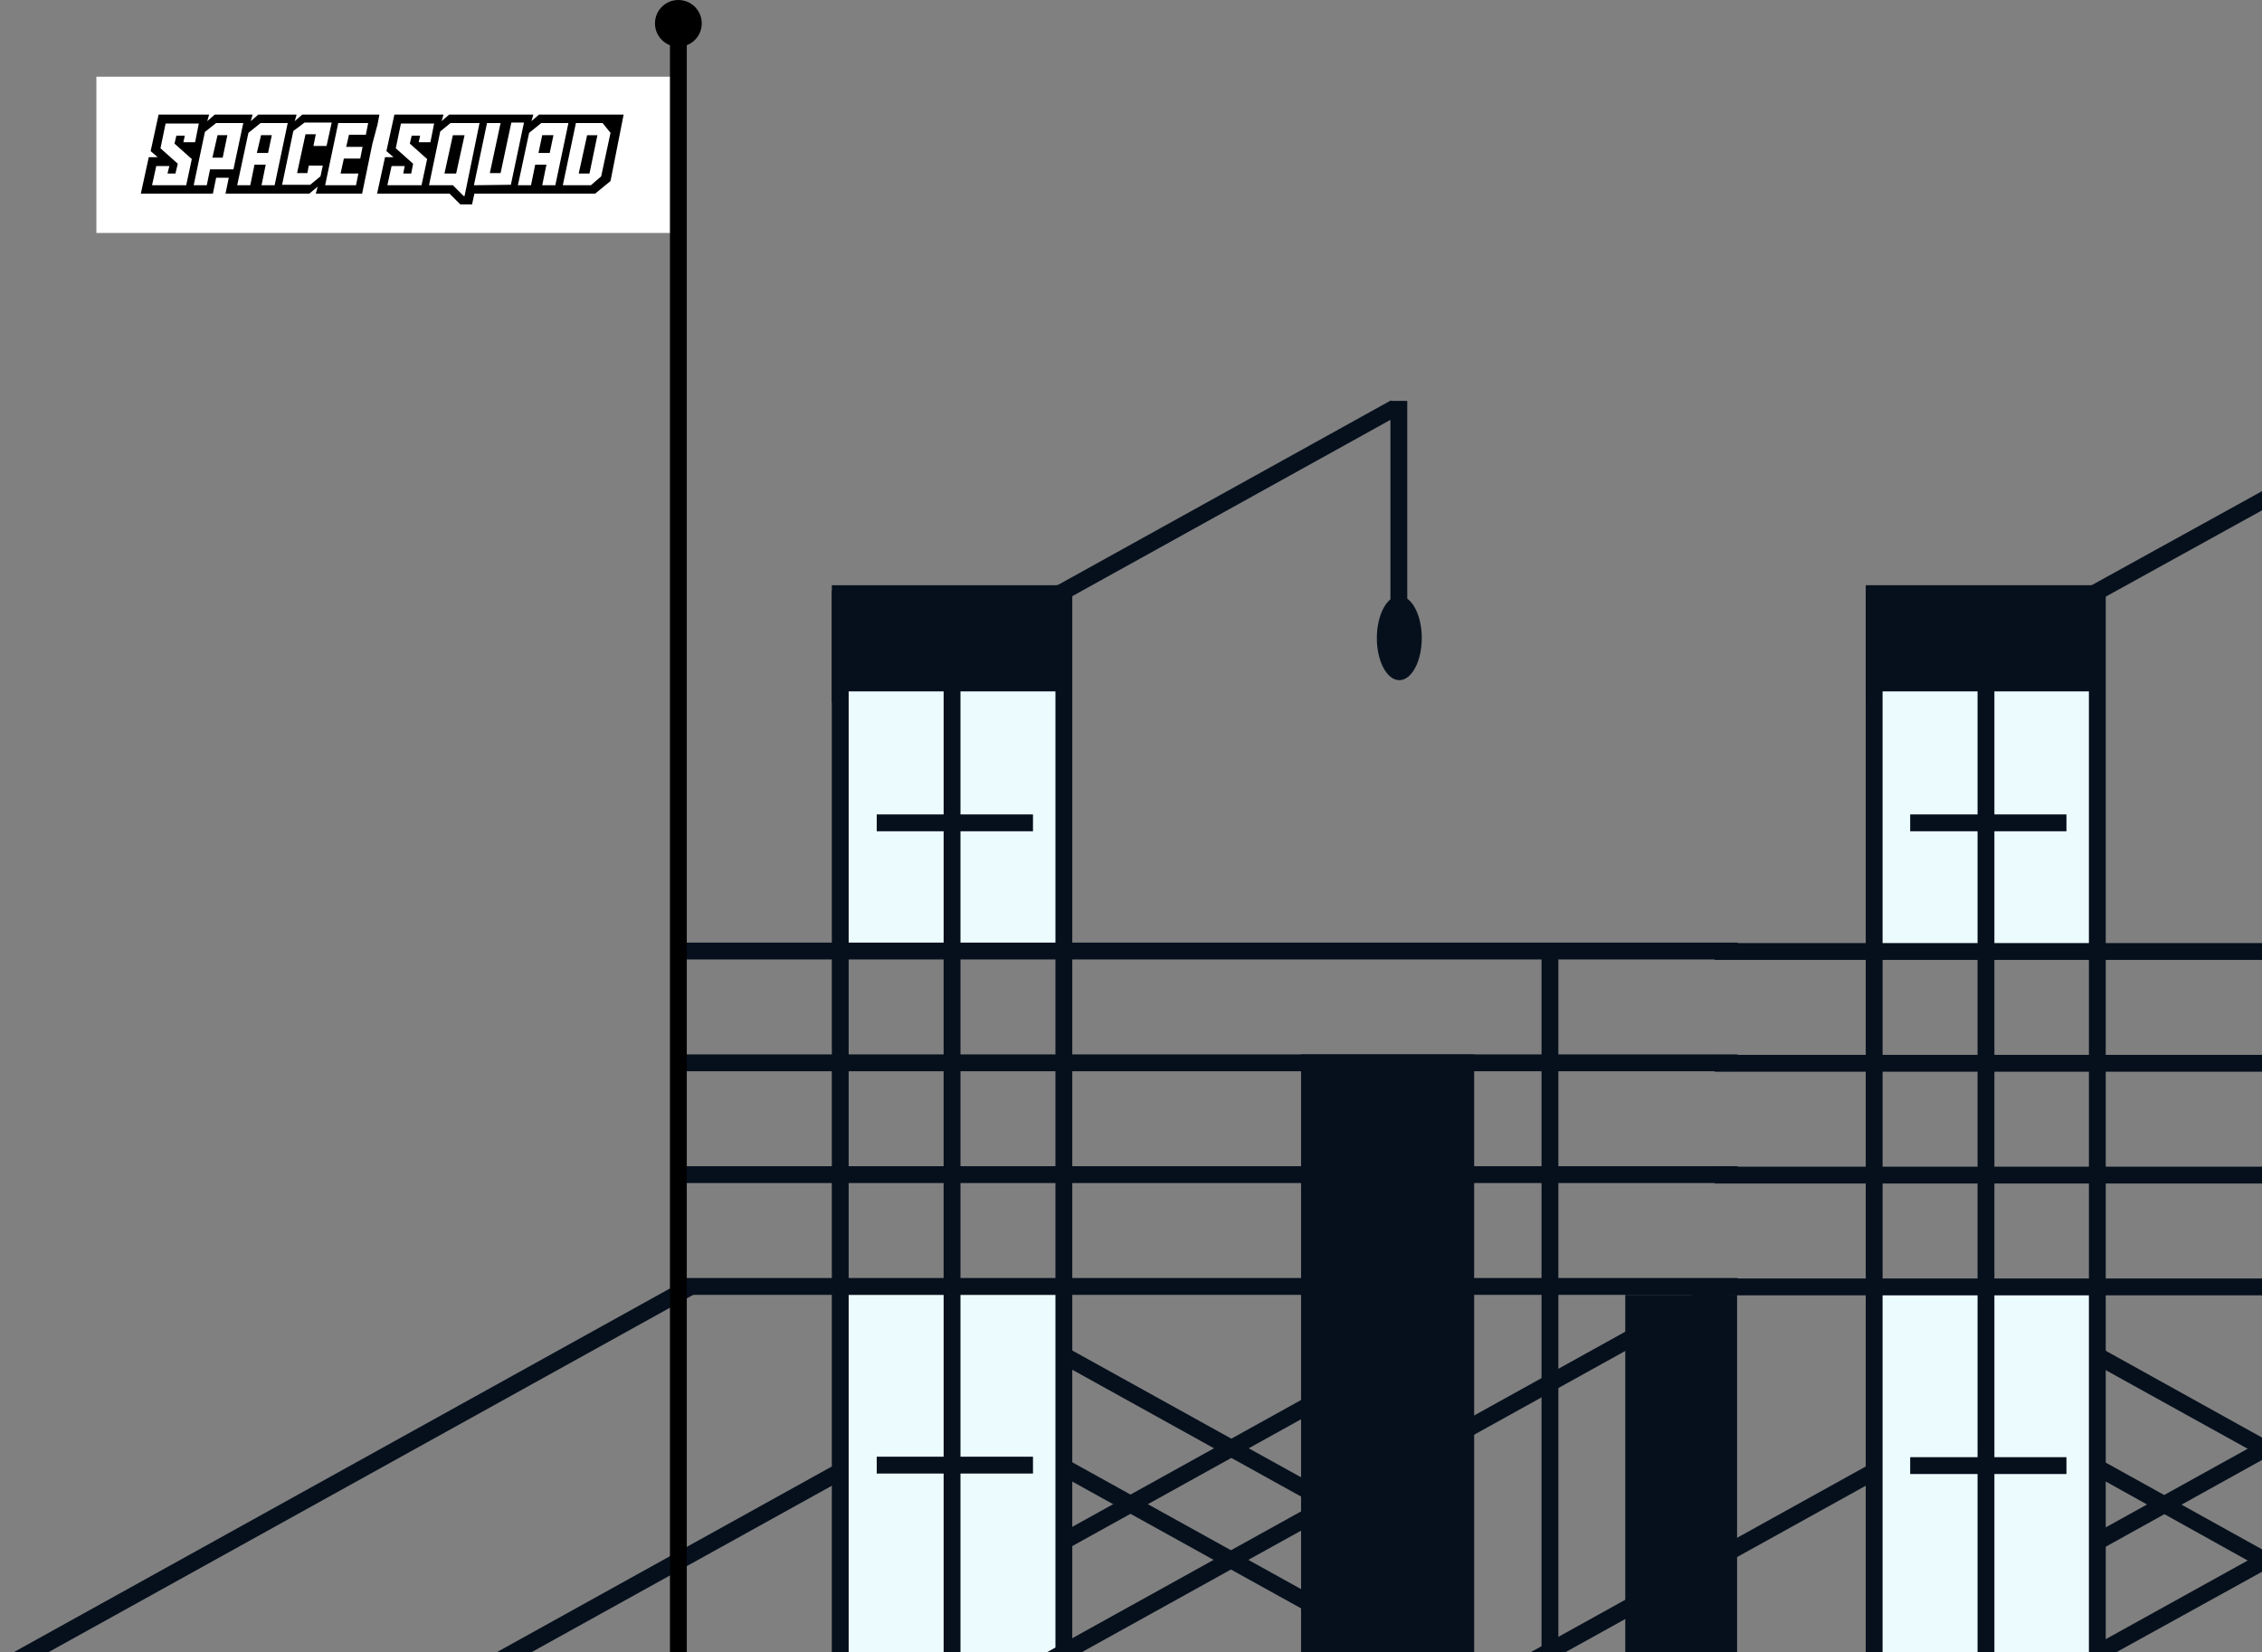
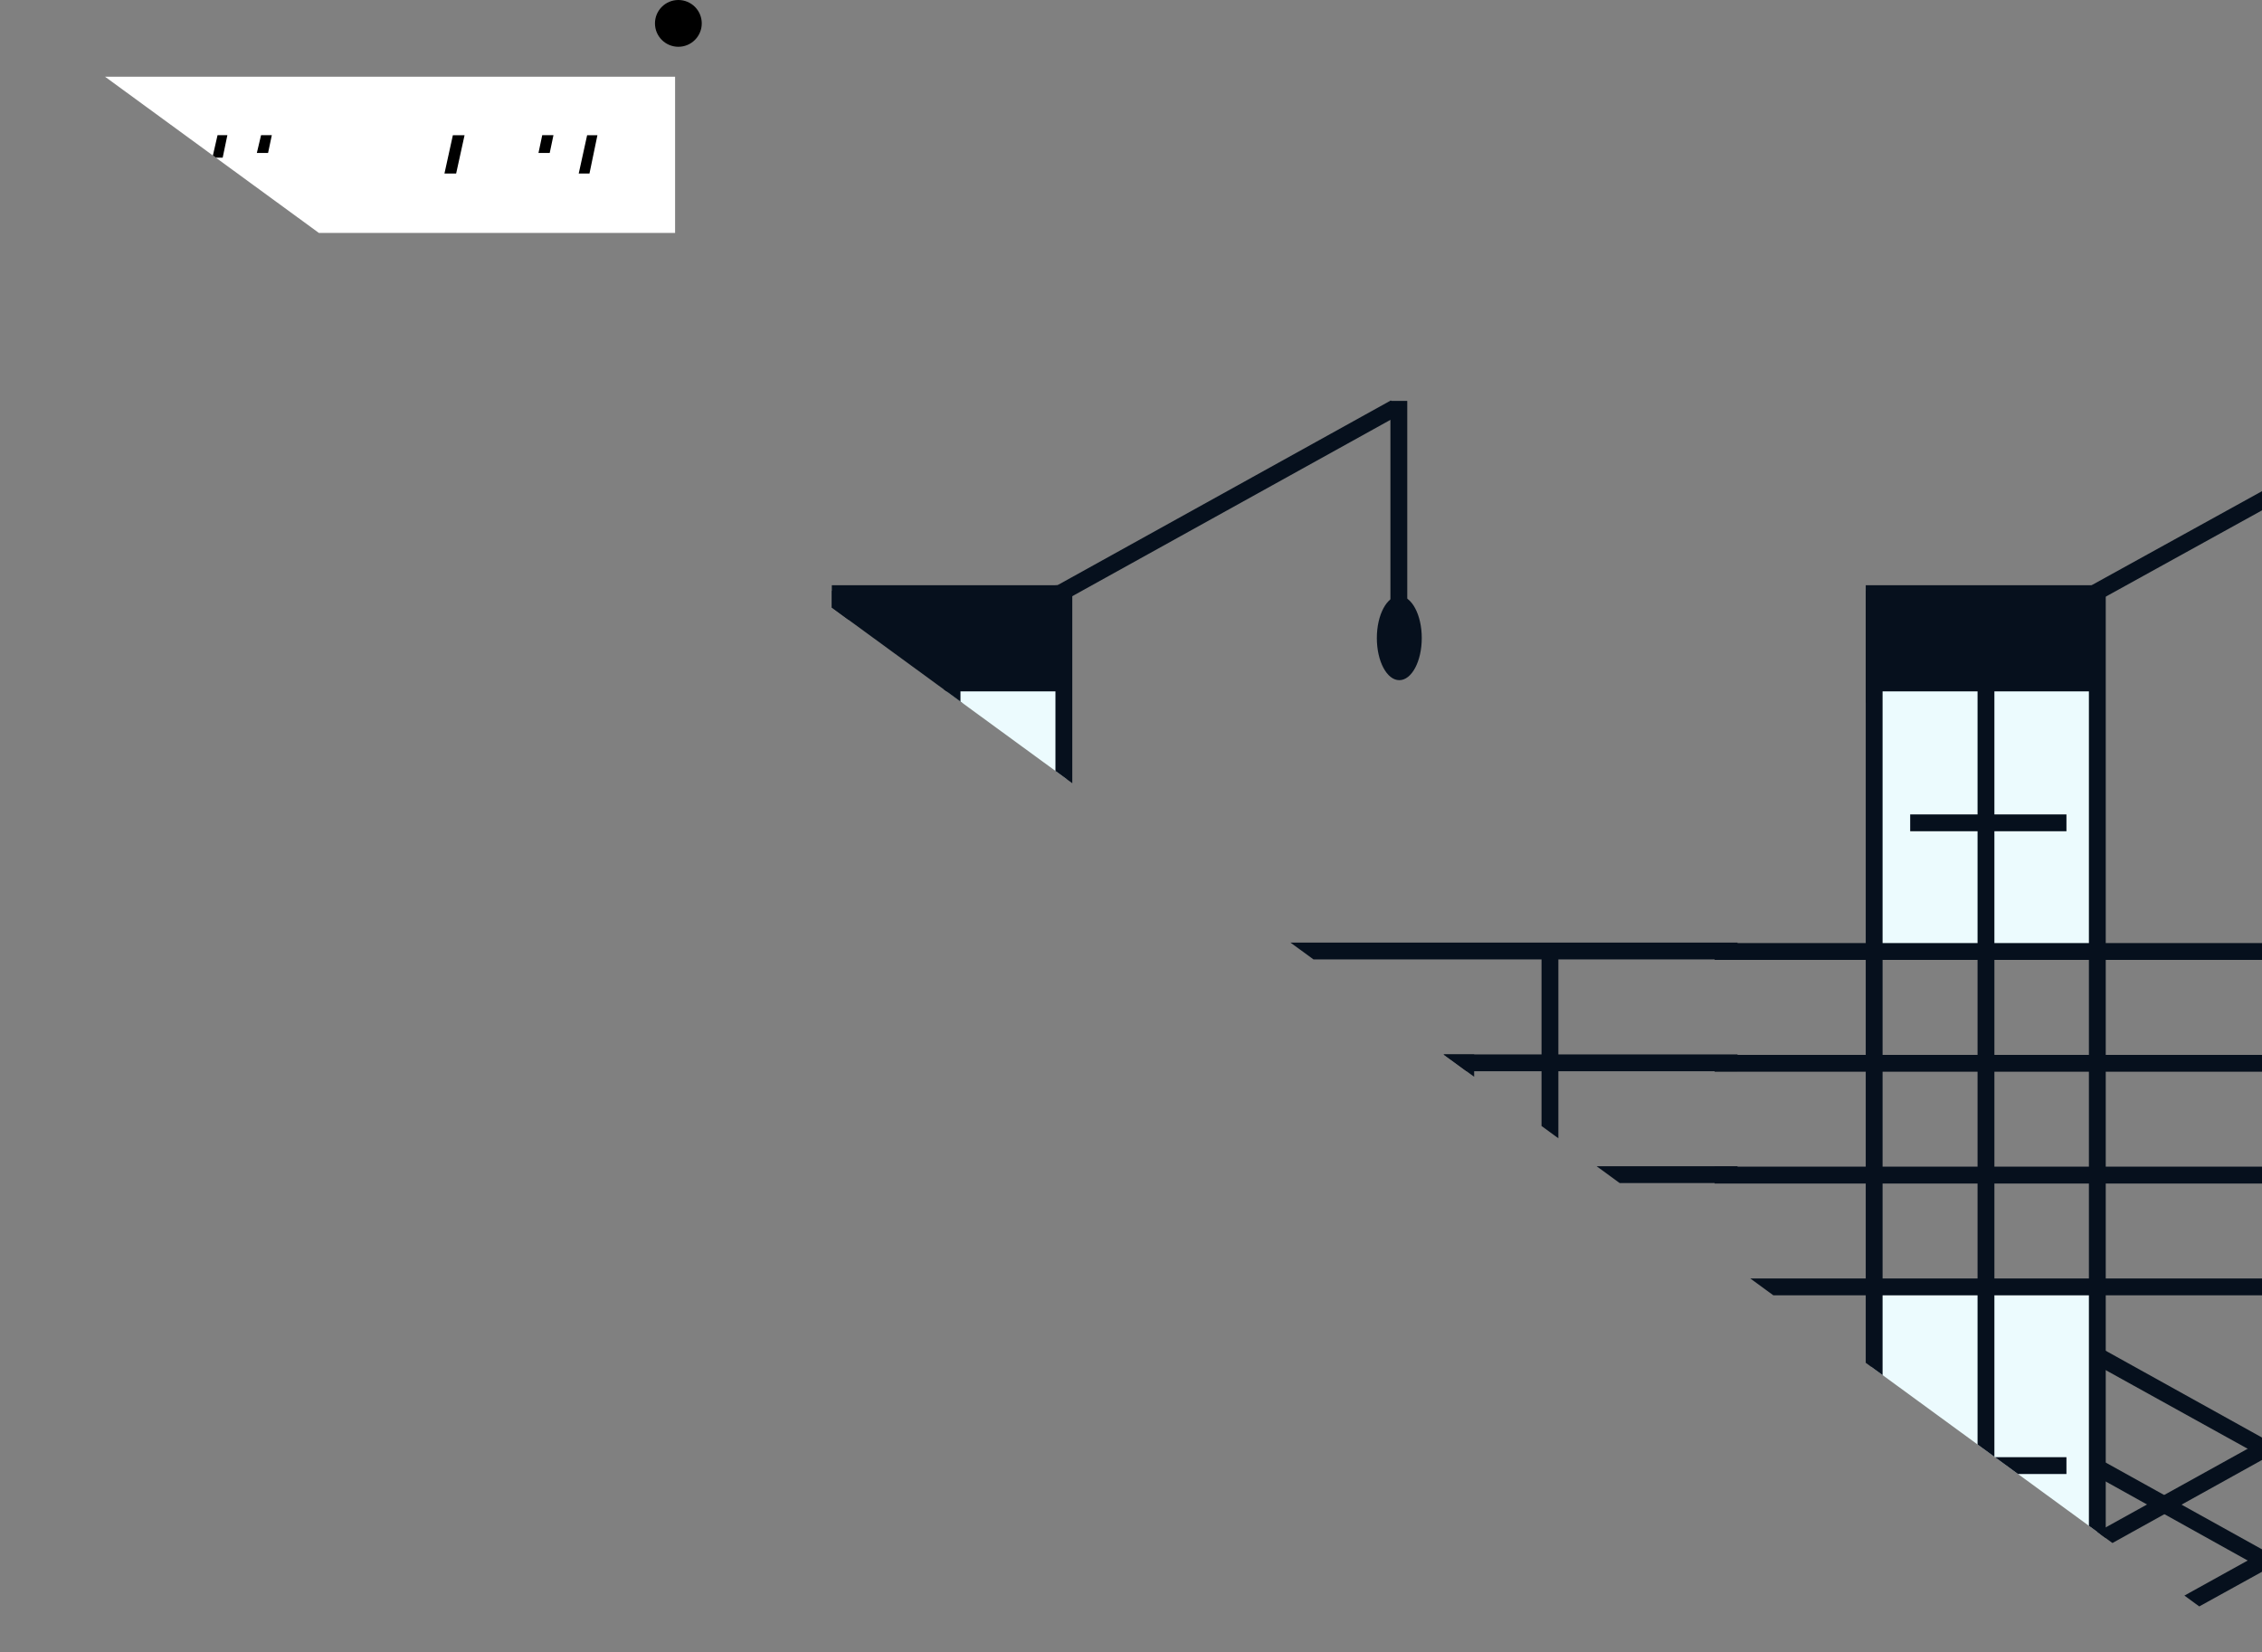
<svg xmlns="http://www.w3.org/2000/svg" xmlns:xlink="http://www.w3.org/1999/xlink" version="1.1" id="Ebene_1" x="0" y="0" viewBox="0 0 483.5 353.2" xml:space="preserve">
  <rect x="0" y="0" width="483.5" height="353.2" fill="#808080" stroke="none" />
  <style>
    .st1{fill:#06101d}.st2{fill:#ecfbfe}.st3{fill-rule:evenodd;clip-rule:evenodd;fill:#06101d}
  </style>
  <defs>
-     <path id="SVGID_1_" d="M0 0h483.5v353.2H0z" />
+     <path id="SVGID_1_" d="M0 0h483.5v353.2z" />
  </defs>
  <clipPath id="SVGID_2_">
    <use xlink:href="#SVGID_1_" overflow="visible" />
  </clipPath>
  <g clip-path="url(#SVGID_2_)">
    <circle cx="145" cy="5" r="5" />
    <path class="st1" d="M278.1 225.4h37v168.4h-37zM177.8 125.1H228v25.1h-50.2z" />
    <path class="st2" d="M179 147.8h49v56.1h-49zM179 276.8h49v101.5h-49z" />
    <path class="st1" d="M347.4 276.8h23.9v168.4h-23.9zM177.8 126.3h3.6v226.9h-3.6zM201.7 126.3h3.6v226.9h-3.6zM329.5 203.9h3.6v225.8h-3.6zM225.6 125.1h3.6v228.1h-3.6zM297.2 85.7h3.6v43h-3.6z" />
    <ellipse class="st1" cx="299.1" cy="136.4" rx="4.8" ry="9" />
    <path class="st1" d="M145.6 273.2h225.8v3.6H145.6zM145.6 249.3h225.8v3.6H145.6zM145.6 225.4h225.8v3.6H145.6zM145.6 201.5h225.8v3.6H145.6zM187.4 174.1h33.4v3.6h-33.4zM187.4 311.4h33.4v3.6h-33.4z" />
-     <path transform="rotate(-29 263.2 309.6)" class="st1" d="M223.2 307.8h80v3.6h-80z" />
    <path transform="rotate(-29 61.8 322.5)" class="st1" d="M-36.8 320.8h197.1v3.6H-36.8z" />
-     <path transform="rotate(-29 94 362)" class="st1" d="M-4.5 360.2h197.1v3.6H-4.5z" />
-     <path transform="rotate(-61 263.2 333.5)" class="st1" d="M261.4 293.5h3.6v80h-3.6z" />
    <path transform="rotate(-61 263.2 309.6)" class="st1" d="M261.4 269.6h3.6v80h-3.6z" />
    <path class="st3" d="M229.1 127.5h-7.4l75.6-41.9 1.8 3.1z" />
    <path class="st1" d="M398.8 125.1H449v25.1h-50.2z" />
    <path class="st2" d="M400 147.8h49v56.1h-49zM400 276.8h49v101.5h-49z" />
    <path class="st1" d="M398.8 126.3h3.6v226.9h-3.6zM422.7 126.3h3.6v226.9h-3.6zM446.5 126.3h3.6v226.9h-3.6z" />
    <path class="st1" d="M408.3 174.1h33.4v3.6h-33.4zM408.3 311.5h33.4v3.6h-33.4z" />
    <path transform="rotate(-29 315 362)" class="st1" d="M216.5 360.2h197.1v3.6H216.5z" />
    <path class="st3" d="M483.5 331.2L450 312.6l-1.7 3.1 35.2 19.6zM483.5 307.3L450 288.7l-1.7 3.2 35.2 19.5zM483.5 105L444 126.8l6 .8 33.5-18.5z" />
    <path fill="#fff" d="M20.6 16.4h123.7v33.4H20.6z" />
    <path d="M54.9 32.7h2.4l.8-3.8h-2.3zM45.4 33.7h2.2l1-4.8h-2.1zM95 37.1h2.5l1.8-8.2h-2.5zM115.1 32.7h2.4l.8-3.8h-2.4zM123.7 37.1h2.3l1.7-8.2h-2.2z" />
-     <path d="M80.7 26.6l.4-2.1H64.6L63 25.9l.4-1.4h-8.2l-1.6 1.4.4-1.4h-8.1l-1.6 1.4.4-1.4H33.9l-1.7 7.8 1.5 1.3h-1.9l-1.7 7.8h15.4l.7-3.4h2.7l-.7 3.4h17.9l1.8-1.5-.4 1.5h9.9l2.2-10.7 1.1-4.1zm-40.9 13h-7.3l.9-4.1h2.8l-.4 1.6h1.7L38 35l-3.7-3.3 1.1-5.3h7.1l-.8 4h-2.5l.3-1.4h-1.8l-.4 1.7L41 34l-1.2 5.6zm5.1-3.4l-.7 3.4h-2.8l2.4-11.4 2.4-1.9H52l-2.1 9.9h-5zm11 3.4l.9-4.4h-2.4l-.9 4.4h-2.8l2.4-11.2 2.6-2.1h5.8l-2.8 13.3h-2.8zm12.6-1.9l-2.2 1.8h-6L62.7 28l2.4-1.8h5.8l-1.1 5H67l.5-2.5h-2.2L63.5 37h2.2l.3-1.6h3l-.5 2.3zm6.1-8.9l-.6 2.6h3.5l-.5 2.5h-3.5l-.7 3.2h3.8l-.5 2.5h-6.6l2.8-13.3h6.4l-.5 2.5h-3.6zM133.3 24.5h-18.1l-1.6 1.4.4-1.4H96l-1.6 1.4.4-1.4H84.3l-1.7 7.8 1.5 1.3h-1.8l-1.7 7.8h15.5l2.3 2.3h2.5l.5-2.3h25.8l3.3-2.7 2.8-14.2zM90.1 39.6h-7.3l.9-4.1h2.8l-.3 1.6h1.7l.4-2.1-3.7-3.3 1.1-5.3h7.1l-.8 4h-2.5l.3-1.4H88l-.4 1.7 3.7 3.3-1.2 5.6zm9.2 2.3h-.2l-2.3-2.3h-5.1l2.4-11.5 2.2-1.8h6.2l-3.2 15.6zm2-2.3l2.8-13.3h2.9L104.7 37h2.3l2.3-10.8h2.7l-2.8 13.3-7.9.1zm14.6 0l.9-4.4h-2.4l-.9 4.4h-2.8l2.4-11.2 2.6-2.1h5.8l-2.8 13.3h-2.8zm10.4 0h-6l2.8-13.3h5.7l1.7 2.1-2 9.3-2.2 1.9zM143.2 4.4h3.6v348.8h-3.6z" />
-     <path transform="rotate(-29 282.7 322.6)" class="st1" d="M184.2 320.8h197.1v3.6H184.2z" />
    <path class="st1" d="M366.5 201.6h117v3.6h-117zM366.5 225.5h117v3.6h-117zM366.5 249.4h117v3.6h-117zM366.5 273.3h117v3.6h-117z" />
    <path class="st3" d="M483.5 308l-35.2 19.5 1.7 3.2 33.5-18.6zM483.5 331.9l-35.2 19.5 1.7 3.1 33.5-18.5z" />
  </g>
</svg>